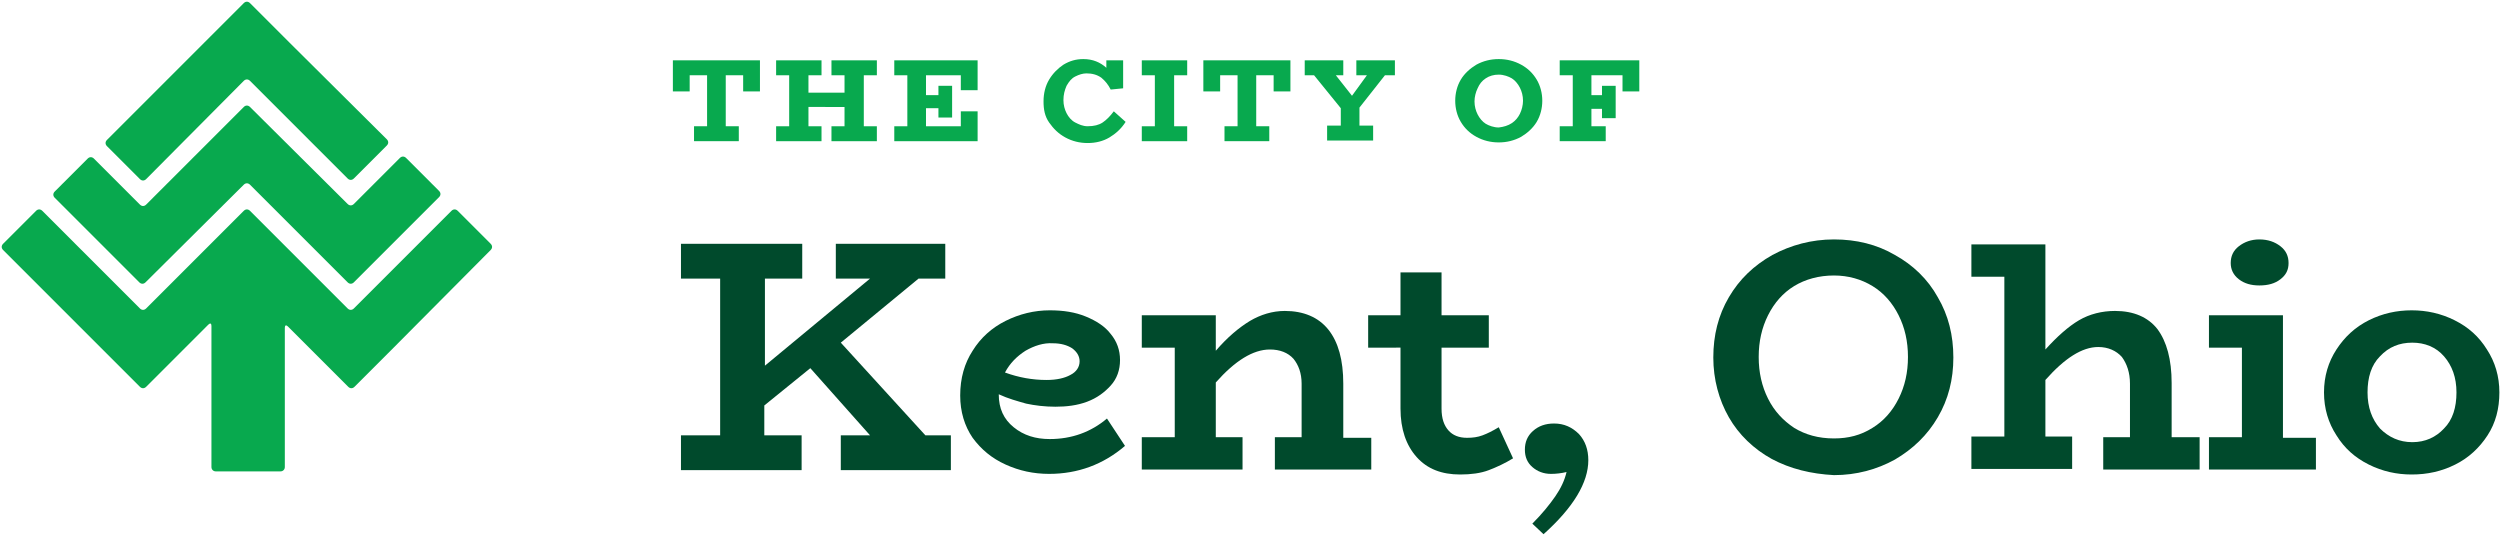
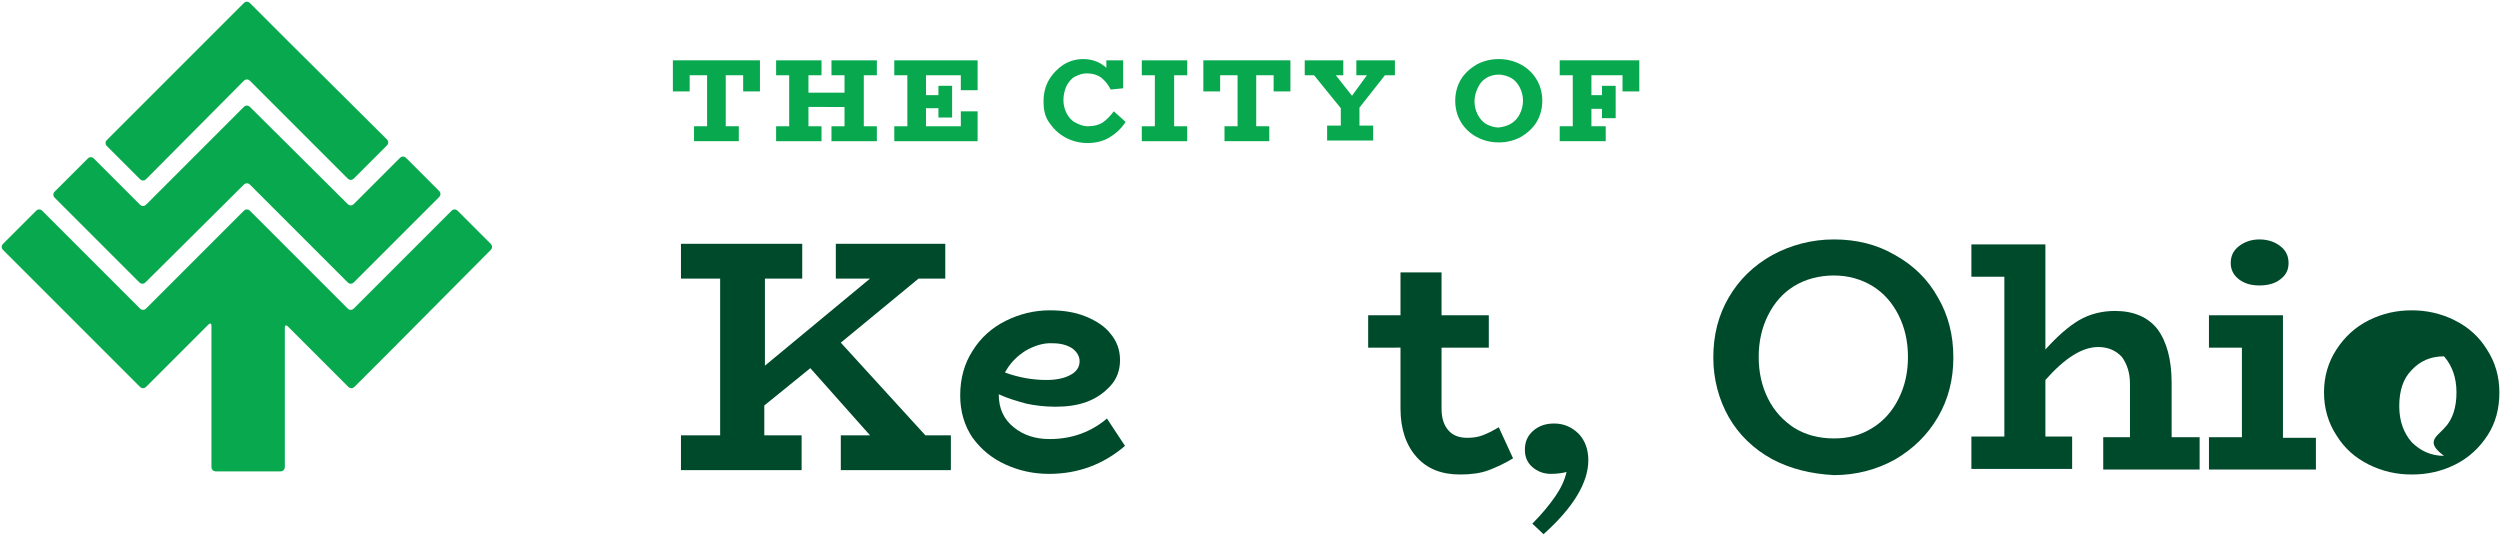
<svg xmlns="http://www.w3.org/2000/svg" version="1.1" id="Layer_1" x="0px" y="0px" width="402px" height="86px" viewBox="0 0 402 86" style="enable-background:new 0 0 402 86;" xml:space="preserve">
  <style type="text/css">
	.st0{fill:#08A94E;}
	.st1{fill:#004A2C;}
</style>
  <g>
    <g>
      <g>
        <g>
          <g>
            <g>
              <path class="st0" d="M39.2,13c0.3-0.3,0.7-0.3,1,0l15.7,15.7c0.3,0.3,0.7,0.3,1,0l5.3-5.3c0.3-0.3,0.3-0.7,0-1L46.5,6.8        c-0.3-0.3-0.7-0.7-1-1l-5.3-5.3c-0.3-0.3-0.7-0.3-1,0l-5.3,5.3c-0.3,0.3-0.7,0.7-1,1L17.2,22.5c-0.3,0.3-0.3,0.7,0,1l5.3,5.3        c0.3,0.3,0.7,0.3,1,0L39.2,13z" />
            </g>
            <g>
              <path class="st0" d="M39.2,29.7c0.3-0.3,0.7-0.3,1,0l9.4,9.4c0.3,0.3,0.7,0.7,1,1l5.3,5.3c0.3,0.3,0.7,0.3,1,0l5.3-5.3        c0.3-0.3,0.7-0.7,1-1l7.4-7.4c0.3-0.3,0.3-0.7,0-1l-5.3-5.3c-0.3-0.3-0.7-0.3-1,0l-7.4,7.4c-0.3,0.3-0.7,0.3-1,0L40.2,17.2        c-0.3-0.3-0.7-0.3-1,0L23.5,32.9c-0.3,0.3-0.7,0.3-1,0l-7.4-7.4c-0.3-0.3-0.7-0.3-1,0l-5.3,5.3c-0.3,0.3-0.3,0.7,0,1        l13.6,13.6c0.3,0.3,0.7,0.3,1,0L39.2,29.7z" />
            </g>
            <g>
              <path class="st0" d="M78.9,40.2c0.3-0.3,0.3-0.7,0-1l-5.3-5.3c-0.3-0.3-0.7-0.3-1,0L56.9,49.6c-0.3,0.3-0.7,0.3-1,0l-9.4-9.4        c-0.3-0.3-0.7-0.7-1-1l-5.3-5.3c-0.3-0.3-0.7-0.3-1,0l-5.3,5.3c-0.3,0.3-0.7,0.7-1,1l-9.4,9.4c-0.3,0.3-0.7,0.3-1,0L6.8,33.9        c-0.3-0.3-0.7-0.3-1,0l-5.3,5.3c-0.3,0.3-0.3,0.7,0,1l15.7,15.7c0.3,0.3,0.7,0.7,1,1l5.3,5.3c0.3,0.3,0.7,0.3,1,0l5.3-5.3        c0.3-0.3,0.7-0.7,1-1l3.7-3.7c0.3-0.3,0.5-0.2,0.5,0.2v22.7c0,0.4,0.3,0.7,0.7,0.7h10.4c0.4,0,0.7-0.3,0.7-0.7V52.7        c0-0.4,0.2-0.5,0.5-0.2l3.4,3.4c0.3,0.3,0.7,0.7,1,1l5.3,5.3c0.3,0.3,0.7,0.3,1,0l5.3-5.3c0.3-0.3,0.5-0.5,0.5-0.5        s0.2-0.2,0.5-0.5L78.9,40.2z" />
            </g>
          </g>
        </g>
      </g>
    </g>
    <g>
      <g>
        <path class="st0" d="M122.2,9.7v5h-2.7v-2.6h-2.8v8.2h2.1v2.4h-7.2v-2.4h2.1v-8.2h-2.8v2.6h-2.7v-5H122.2z" />
        <path class="st0" d="M138.9,12.1v8.2h2.1v2.4h-7.3v-2.4h2.1v-3.1H130v3.1h2.1v2.4h-7.3v-2.4h2.1v-8.2h-2.1V9.7h7.3v2.4H130v2.8     h5.8v-2.8h-2.1V9.7h7.3v2.4H138.9z" />
        <path class="st0" d="M154.5,14.5v-2.4h-5.6v3.2h2v-1.5h2.2v5.1h-2.2v-1.5h-2v2.9h5.6v-2.4h2.7v4.8h-13.4v-2.4h2.1v-8.2h-2.1V9.7     h13.4v4.8H154.5z" />
        <path class="st0" d="M181,19.6c-0.7,1.1-1.6,1.9-2.6,2.5s-2.2,0.9-3.5,0.9c-1.3,0-2.5-0.3-3.6-0.9c-1.1-0.6-1.9-1.4-2.6-2.4     s-0.9-2.1-0.9-3.4c0-1.3,0.3-2.5,0.9-3.5c0.6-1,1.4-1.8,2.3-2.4c1-0.6,2-0.9,3.2-0.9c1.5,0,2.7,0.5,3.7,1.4V9.7h2.7v4.5l-2,0.2     c-0.4-0.8-0.9-1.4-1.5-1.9c-0.7-0.5-1.5-0.7-2.4-0.7c-0.6,0-1.2,0.2-1.8,0.5c-0.6,0.3-1,0.8-1.4,1.5c-0.3,0.7-0.5,1.4-0.5,2.3     c0,0.8,0.2,1.5,0.5,2.1c0.3,0.6,0.8,1.2,1.4,1.5s1.2,0.6,2,0.6c1,0,1.8-0.2,2.4-0.6c0.6-0.4,1.2-1,1.8-1.8L181,19.6z" />
        <path class="st0" d="M188.8,12.1v8.2h2.1v2.4h-7.3v-2.4h2.1v-8.2h-2.1V9.7h7.3v2.4H188.8z" />
        <path class="st0" d="M207.5,9.7v5h-2.7v-2.6H202v8.2h2.1v2.4h-7.2v-2.4h2.1v-8.2h-2.8v2.6h-2.7v-5H207.5z" />
        <path class="st0" d="M218.6,17.3v2.9h2.2v2.4h-7.4v-2.4h2.2v-2.8l-4.3-5.3h-1.5V9.7h6.2v2.4h-1.2l2.6,3.3l2.4-3.3h-1.7V9.7h6.2     v2.4h-1.6L218.6,17.3z" />
        <path class="st0" d="M237.4,22c-1.1-0.6-1.9-1.4-2.5-2.4c-0.6-1-0.9-2.2-0.9-3.4c0-1.2,0.3-2.4,0.9-3.4c0.6-1,1.5-1.8,2.5-2.4     c1.1-0.6,2.3-0.9,3.6-0.9c1.3,0,2.5,0.3,3.6,0.9c1.1,0.6,1.9,1.4,2.5,2.4c0.6,1,0.9,2.2,0.9,3.4c0,1.2-0.3,2.4-0.9,3.4     c-0.6,1-1.5,1.8-2.5,2.4c-1.1,0.6-2.3,0.9-3.6,0.9C239.7,22.9,238.5,22.6,237.4,22z M243.1,19.8c0.6-0.4,1-0.9,1.3-1.5     c0.3-0.6,0.5-1.4,0.5-2.1c0-0.8-0.2-1.5-0.5-2.1c-0.3-0.6-0.8-1.2-1.3-1.5s-1.3-0.6-2.1-0.6c-0.8,0-1.5,0.2-2.1,0.6     c-0.6,0.4-1,0.9-1.3,1.6c-0.3,0.6-0.5,1.4-0.5,2.1c0,0.8,0.2,1.5,0.5,2.1s0.8,1.2,1.3,1.5s1.3,0.6,2.1,0.6     C241.8,20.4,242.5,20.2,243.1,19.8z" />
        <path class="st0" d="M263.6,9.7v5h-2.7v-2.6h-5v3.2h1.7v-1.5h2.2v5.2h-2.2v-1.5h-1.7v2.8h2.3v2.4h-7.4v-2.4h2.1v-8.2h-2.1V9.7     H263.6z" />
        <path class="st1" d="M152.9,70v5.6h-17.7V70h4.7l-9.6-10.8l-7.4,6V70h6v5.6h-19.4V70h6.3V44.8h-6.3v-5.6H129v5.6h-6v14l16.9-14     h-5.5v-5.6H152v5.6h-4.3l-12.5,10.3L148.8,70H152.9z" />
        <path class="st1" d="M180.9,71.7c-3.5,3-7.6,4.5-12.2,4.5c-2.5,0-4.8-0.5-7-1.5s-3.9-2.4-5.3-4.3c-1.3-1.9-2-4.2-2-6.8     c0-2.8,0.7-5.2,2-7.2c1.3-2.1,3.1-3.7,5.3-4.8c2.2-1.1,4.6-1.7,7.1-1.7c2.2,0,4.1,0.3,5.8,1c1.7,0.7,3.1,1.6,4,2.8     c1,1.2,1.5,2.6,1.5,4.2c0,1.6-0.5,3-1.5,4.1c-1,1.1-2.2,2-3.8,2.6c-1.6,0.6-3.3,0.8-5.1,0.8c-1.7,0-3.3-0.2-4.7-0.5     c-1.4-0.4-2.9-0.8-4.4-1.5c0,2.3,0.8,4,2.4,5.3c1.6,1.3,3.5,1.9,5.8,1.9c3.5,0,6.6-1.1,9.2-3.3L180.9,71.7z M164.9,56.4     c-1.4,0.9-2.5,2-3.3,3.5c2.2,0.8,4.4,1.2,6.7,1.2c1.6,0,2.9-0.3,3.8-0.8c1-0.5,1.5-1.3,1.5-2.2c0-0.8-0.4-1.5-1.2-2.1     c-0.8-0.5-1.8-0.8-3.1-0.8C167.8,55.1,166.3,55.6,164.9,56.4z" />
-         <path class="st1" d="M220.5,70.3v5.2H205v-5.2h4.3v-8.6c0-1.7-0.5-3-1.3-4c-0.9-1-2.2-1.5-3.8-1.5c-2.7,0-5.6,1.8-8.7,5.3v8.8     h4.3v5.2h-16.2v-5.2h5.3V55.9h-5.3v-5.2h11.9v5.7c1.9-2.2,3.7-3.7,5.5-4.8c1.7-1,3.6-1.6,5.6-1.6c3,0,5.4,1,7,3     c1.6,2,2.4,4.9,2.4,8.7v8.7H220.5z" />
        <path class="st1" d="M243.3,73.7c-1.3,0.8-2.6,1.4-3.9,1.9c-1.3,0.5-2.9,0.7-4.6,0.7c-3,0-5.3-0.9-7-2.8     c-1.7-1.9-2.6-4.5-2.6-7.8v-9.8H220v-5.2h5.2v-6.9h6.6v6.9h7.6v5.2h-7.6v9.8c0,1.6,0.4,2.7,1.1,3.5c0.7,0.8,1.7,1.2,3,1.2     c0.9,0,1.7-0.1,2.5-0.4c0.8-0.3,1.6-0.7,2.6-1.3L243.3,73.7z" />
        <path class="st1" d="M246.4,84.2c1.6-1.6,2.8-3.1,3.7-4.4c0.9-1.3,1.5-2.6,1.8-3.9c-0.8,0.2-1.7,0.3-2.5,0.3     c-1.2,0-2.2-0.4-3-1.1c-0.8-0.7-1.2-1.6-1.2-2.8c0-1.2,0.4-2.2,1.3-3c0.9-0.8,2-1.2,3.4-1.2c1.6,0,2.9,0.6,4,1.7     c1,1.1,1.5,2.5,1.5,4.2c0,3.6-2.4,7.6-7.2,11.9L246.4,84.2z" />
        <path class="st1" d="M284.9,73.8c-2.9-1.6-5.3-3.9-6.9-6.7s-2.5-6.1-2.5-9.6c0-3.6,0.8-6.8,2.5-9.7c1.7-2.9,4-5.1,7-6.8     c3-1.6,6.3-2.5,9.9-2.5c3.6,0,6.9,0.8,9.8,2.5c2.9,1.6,5.3,3.9,6.9,6.8c1.7,2.9,2.5,6.1,2.5,9.7c0,3.5-0.8,6.7-2.5,9.6     c-1.7,2.9-4,5.1-6.9,6.8c-2.9,1.6-6.2,2.5-9.8,2.5C291.2,76.2,287.9,75.4,284.9,73.8z M301.1,68.8c1.8-1.1,3.2-2.7,4.2-4.7     c1-2,1.5-4.2,1.5-6.7c0-2.5-0.5-4.7-1.5-6.7s-2.4-3.6-4.2-4.7c-1.8-1.1-3.9-1.7-6.2-1.7c-2.4,0-4.6,0.6-6.4,1.7s-3.2,2.7-4.2,4.7     c-1,2-1.5,4.2-1.5,6.7c0,2.5,0.5,4.7,1.5,6.7c1,2,2.4,3.5,4.2,4.7c1.8,1.1,3.9,1.7,6.4,1.7C297.2,70.5,299.2,70,301.1,68.8z" />
        <path class="st1" d="M353.7,70.3v5.2h-15.5v-5.2h4.3v-8.6c0-1.8-0.5-3.2-1.3-4.3c-0.9-1-2.2-1.6-3.8-1.6c-2.6,0-5.4,1.8-8.5,5.3     v9.1h4.3v5.2h-16.2v-5.2h5.3V44.5h-5.3v-5.2h11.9v16.9c1.9-2.1,3.7-3.7,5.4-4.7s3.7-1.5,5.8-1.5c3,0,5.3,1,6.8,2.9     c1.5,2,2.3,4.9,2.3,8.7v8.7H353.7z" />
        <path class="st1" d="M372.4,70.3v5.2h-17.2v-5.2h5.3V55.9h-5.3v-5.2h11.9v19.7H372.4z M360,44.9c-0.9-0.7-1.3-1.6-1.3-2.6     c0-1.1,0.4-2,1.3-2.7c0.9-0.7,2-1.1,3.3-1.1c1.4,0,2.5,0.4,3.4,1.1c0.9,0.7,1.3,1.6,1.3,2.7c0,1.1-0.4,1.9-1.3,2.6     c-0.9,0.7-2,1-3.4,1C362,45.9,360.9,45.6,360,44.9z" />
-         <path class="st1" d="M380.9,74.7c-2.2-1.1-3.9-2.6-5.2-4.7c-1.3-2-2-4.3-2-6.9c0-2.6,0.7-4.9,2-6.9c1.3-2,3-3.6,5.2-4.7     c2.2-1.1,4.5-1.6,6.9-1.6c2.4,0,4.7,0.5,6.9,1.6c2.2,1.1,3.9,2.6,5.2,4.7c1.3,2,2,4.3,2,6.9c0,2.6-0.6,4.9-1.9,6.9     s-3,3.6-5.2,4.7c-2.2,1.1-4.5,1.6-7,1.6C385.4,76.3,383.1,75.8,380.9,74.7z M393,68.9c1.4-1.4,2-3.4,2-5.8c0-2.4-0.7-4.3-2-5.8     s-3.1-2.2-5.1-2.2c-2.1,0-3.8,0.7-5.2,2.2c-1.4,1.4-2,3.4-2,5.8c0,2.4,0.7,4.3,2,5.8c1.4,1.4,3.1,2.2,5.2,2.2     C390,71.1,391.7,70.3,393,68.9z" />
+         <path class="st1" d="M380.9,74.7c-2.2-1.1-3.9-2.6-5.2-4.7c-1.3-2-2-4.3-2-6.9c0-2.6,0.7-4.9,2-6.9c1.3-2,3-3.6,5.2-4.7     c2.2-1.1,4.5-1.6,6.9-1.6c2.4,0,4.7,0.5,6.9,1.6c2.2,1.1,3.9,2.6,5.2,4.7c1.3,2,2,4.3,2,6.9c0,2.6-0.6,4.9-1.9,6.9     s-3,3.6-5.2,4.7c-2.2,1.1-4.5,1.6-7,1.6C385.4,76.3,383.1,75.8,380.9,74.7z M393,68.9c1.4-1.4,2-3.4,2-5.8c0-2.4-0.7-4.3-2-5.8     c-2.1,0-3.8,0.7-5.2,2.2c-1.4,1.4-2,3.4-2,5.8c0,2.4,0.7,4.3,2,5.8c1.4,1.4,3.1,2.2,5.2,2.2     C390,71.1,391.7,70.3,393,68.9z" />
      </g>
    </g>
  </g>
</svg>